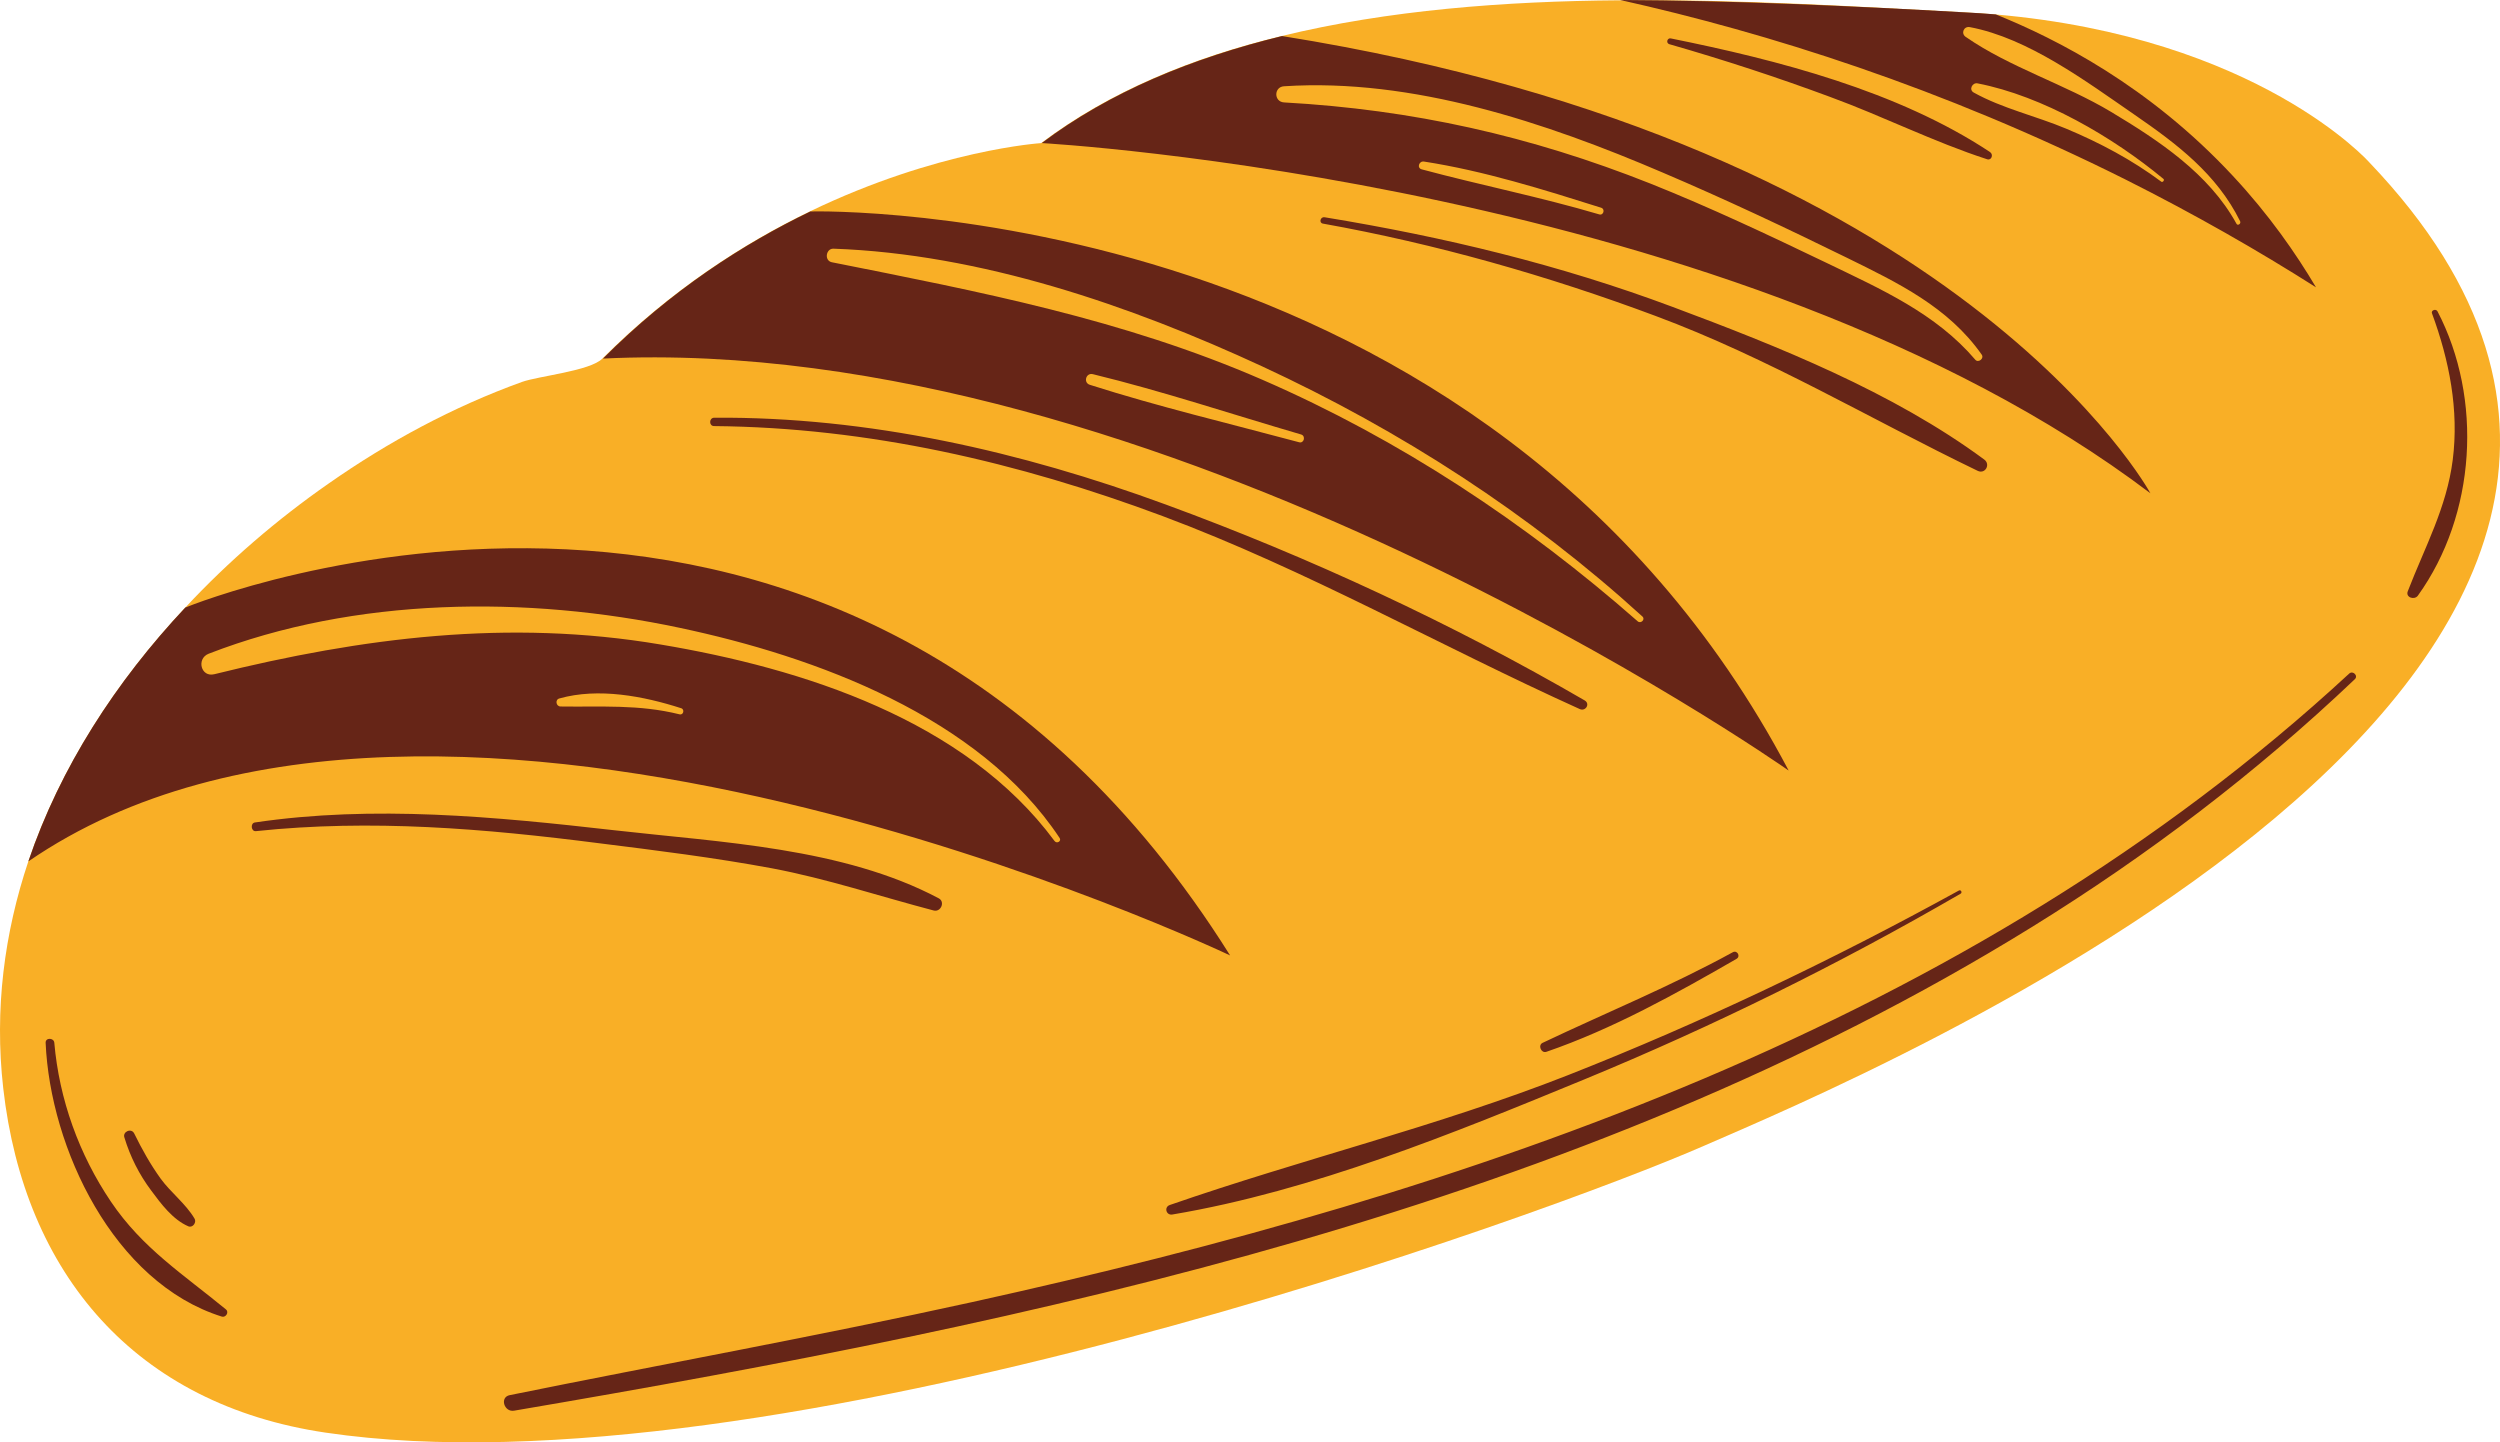
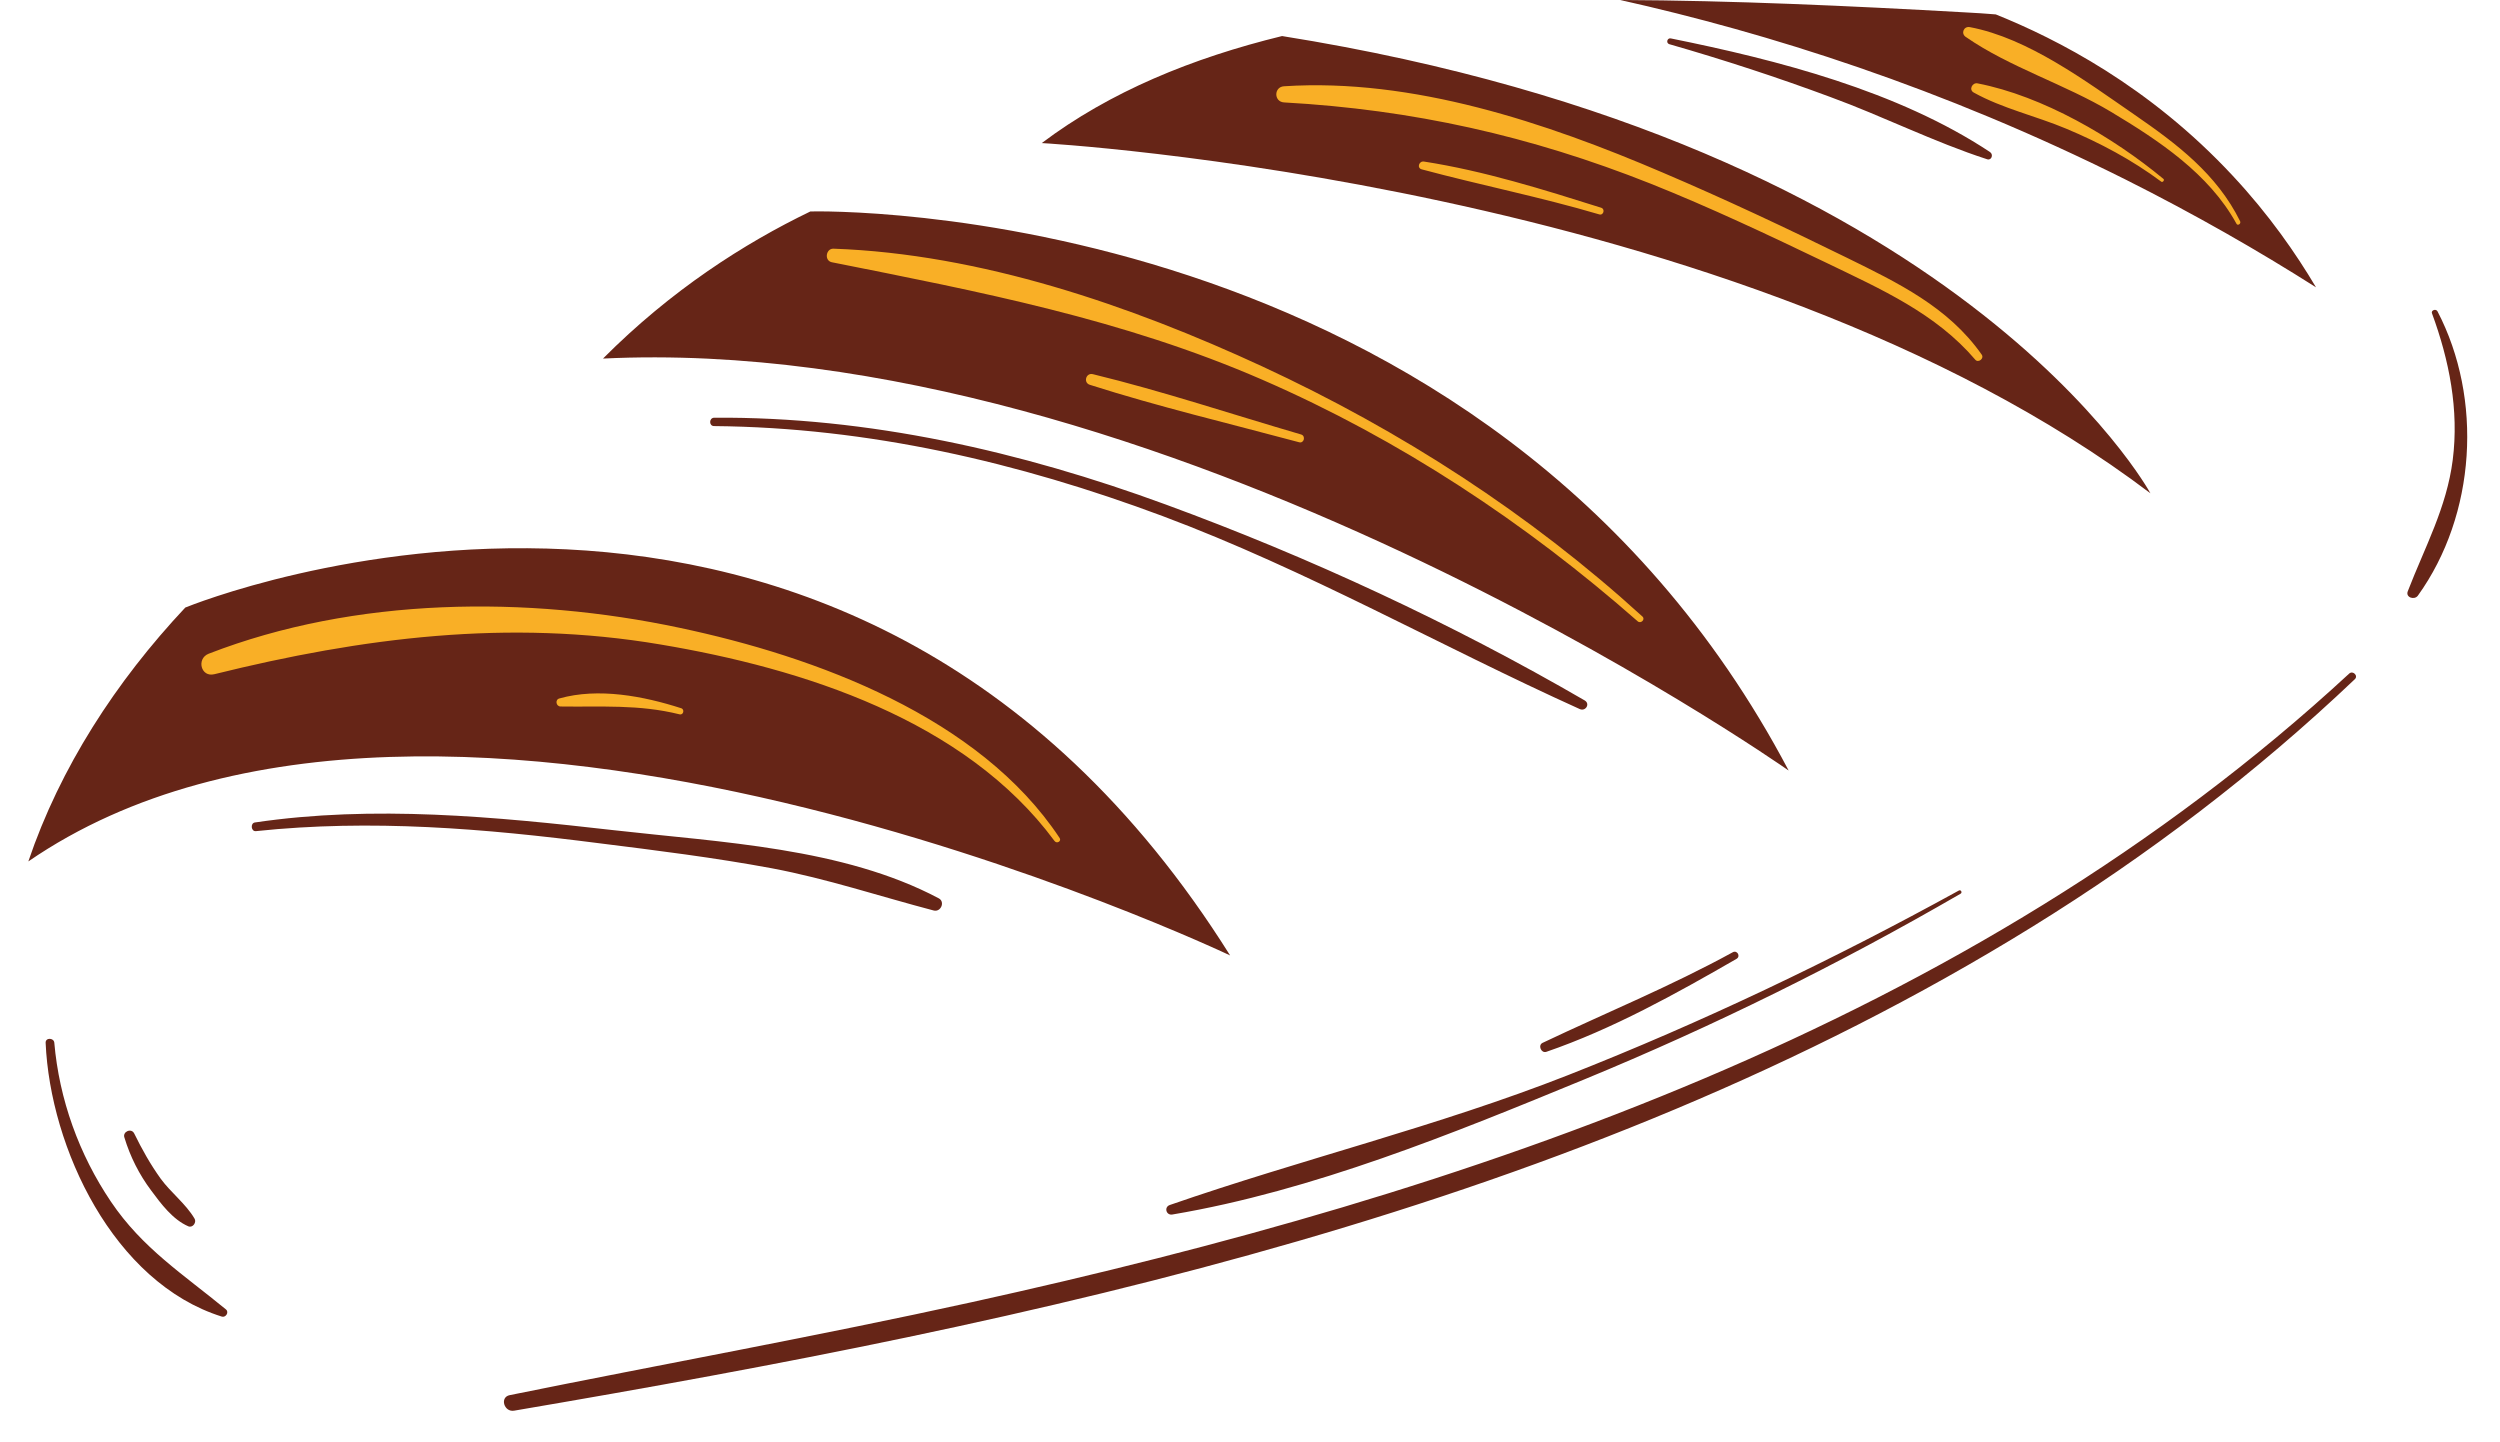
<svg xmlns="http://www.w3.org/2000/svg" height="500.0" preserveAspectRatio="xMidYMid meet" version="1.1" viewBox="0.0 -0.0 866.6 500.0" width="866.6" zoomAndPan="magnify">
  <defs>
    <clipPath id="clip1">
-       <path d="m0 0h866.6v499.97h-866.6z" />
-     </clipPath>
+       </clipPath>
  </defs>
  <g id="surface1">
    <g clip-path="url(#clip1)" id="change1_1">
      <path d="m180.91 132.4c5.91-2.1 23.61-3.79 27.91-8.1 23.7-23.69 48.9-39.898 71.9-50.995 44.3-21.403 80.19-23.7 80.19-23.7 23.61-17.8 52.21-29.601 83.31-37.101 36.9-9 77.4-12.102 117.2-12.399 0 0 0 0 0.1 0 42.2-0.402 83.7 2.297 119.7 4.199 3.6 0.199 7 0.398 10.4 0.699 91.2 7.898 129.7 51.301 129.7 51.301 166.9 174.8-177.3 317.6-230.7 340.9-53.4 23.41-324.3 122.1-477.71 99.41-65.894-9.71-104.49-54.91-111.79-119.41-3.104-27.4 0.396-53.8 8.696-78.59 11-32.5 30.301-62.31 54.403-88 15-16.11 31.898-30.61 49.691-43 20.71-14.5 43.21-26.61 67-35.21" fill="#f9af26" />
    </g>
    <g id="change2_1">
-       <path d="m578.62 15.305c18.8 5.398 37.5 11.5 55.8 18.3 18.3 6.7 35.9 15.598 54.4 21.598 1.5 0.5 2.3-1.598 1-2.5-32-21.199-73.6-31.898-110.7-39.398-1.2-0.2-1.7 1.597-0.5 2zm-489.9 272.8c40.001-4.21 79.101-0.91 118.9 4.19 20 2.5 40.1 5 60 8.7 19.1 3.61 37.29 9.7 56 14.61 2.5 0.69 4.1-3 1.79-4.21-33.19-17.6-75.69-19.4-112.5-23.6-41.19-4.69-83.39-8.8-124.59-2.69-1.601 0.29-1.304 3.19 0.399 3zm158.8-140.41c53.6 0.5 105.39 12.5 155.5 31.2 50 18.71 96.1 45 144.6 66.9 2 0.9 3.7-1.8 1.7-3-46-26.69-95.3-49.6-145.2-67.9-50.1-18.4-103.1-30.5-156.6-30.1-1.8 0.1-1.8 2.9 0 2.9zm211-70.196c39.1 7 78.1 18.101 115.3 31.996 39.3 14.61 74.2 35.61 111.7 53.7 2.6 1.3 4.6-2.2 2.3-3.9-31.7-23.4-71.3-39.19-108-52.9-39.3-14.697-79.3-24.295-120.7-31.095-1.4-0.2-2 1.898-0.6 2.199zm384.5 31.106c6 16.29 9.4 33.5 7.2 50.79-2.1 16.6-9.7 30.3-15.6 45.6-0.8 2.11 2.3 3.11 3.5 1.5 20.2-28.1 22.6-68.3 6.8-98.6-0.6-1-2.3-0.29-1.9 0.71zm-799.9 285.69c2 6.6 5.102 12.81 9.301 18.4 3.398 4.6 7.5 10.1 12.898 12.41 1.602 0.59 2.903-1.5 2.102-2.71-3-5.1-8.199-9-11.699-13.79-3.602-5-6.5-10.21-9.203-15.71-1-2-4.098-0.6-3.399 1.4zm-27.301-32.8c1.602 36.4 23.5 83.11 61.102 94.9 1.301 0.4 2.598-1.5 1.398-2.5-14.699-12.1-29-21.2-39.898-37.4-11-16.3-17.902-35.39-19.602-55.1-0.199-1.7-3.097-1.79-3 0.1zm584.8-31.39c-21.5 11.79-43.8 20.89-65.9 31.39-1.7 0.8-0.5 3.7 1.3 3.11 23-7.91 44.9-20.11 65.9-32.21 1.6-0.9 0.2-3.2-1.3-2.29zm78.4-21.41c-43.8 24.1-89 45.7-135.5 64-45.3 17.8-92.2 29.1-138 45-2.11 0.7-1.3 3.7 0.89 3.3 48.61-8.2 97.31-28.1 142.71-46.8 44.9-18.5 88.4-40 130.5-64.4 0.7-0.4 0.1-1.5-0.6-1.1zm135.3-75.2c-131.7 121.7-305.5 180-477.5 217.9-53.2 11.71-106.8 21.4-160.1 32.21-3.6 0.69-2 6 1.5 5.39 180.9-30.8 368.2-70 526.2-167.7 40.1-24.8 77.6-53.3 111.8-85.8 1.4-1.2-0.6-3.2-1.9-2zm-122.5-228.5c-3.4-0.301-6.9-0.5-10.5-0.699-40.7-2.301-80.5-4.102-119.7-4.301 51 11.398 111.3 30.301 175.1 62.199 24.1 12.102 46.1 24.699 66.1 37.402-7-11.8-16.3-25.203-28.8-38.601-29-31.199-61.1-47.5-82.2-56zm-247.4 7.5c-31.1 7.601-59.7 19.301-83.3 37.101 0 0 241.5 13.297 384.3 121.4 0 0-65.6-120.9-301-158.5zm-163.51 60.801c-23 11.097-48.29 27.305-71.89 50.995 193.39-9.3 407.7 140.5 411 142.81-104.8-198.8-336-193.91-339.11-193.8zm145.5 257.9s-274.09-130.5-416.59-32.59c10.996-32.5 30.297-62.31 54.399-88 3.297-1.31 228.4-92.71 362.19 120.59" fill="#662517" />
+       <path d="m578.62 15.305c18.8 5.398 37.5 11.5 55.8 18.3 18.3 6.7 35.9 15.598 54.4 21.598 1.5 0.5 2.3-1.598 1-2.5-32-21.199-73.6-31.898-110.7-39.398-1.2-0.2-1.7 1.597-0.5 2zm-489.9 272.8c40.001-4.21 79.101-0.91 118.9 4.19 20 2.5 40.1 5 60 8.7 19.1 3.61 37.29 9.7 56 14.61 2.5 0.69 4.1-3 1.79-4.21-33.19-17.6-75.69-19.4-112.5-23.6-41.19-4.69-83.39-8.8-124.59-2.69-1.601 0.29-1.304 3.19 0.399 3zm158.8-140.41c53.6 0.5 105.39 12.5 155.5 31.2 50 18.71 96.1 45 144.6 66.9 2 0.9 3.7-1.8 1.7-3-46-26.69-95.3-49.6-145.2-67.9-50.1-18.4-103.1-30.5-156.6-30.1-1.8 0.1-1.8 2.9 0 2.9zm211-70.196zm384.5 31.106c6 16.29 9.4 33.5 7.2 50.79-2.1 16.6-9.7 30.3-15.6 45.6-0.8 2.11 2.3 3.11 3.5 1.5 20.2-28.1 22.6-68.3 6.8-98.6-0.6-1-2.3-0.29-1.9 0.71zm-799.9 285.69c2 6.6 5.102 12.81 9.301 18.4 3.398 4.6 7.5 10.1 12.898 12.41 1.602 0.59 2.903-1.5 2.102-2.71-3-5.1-8.199-9-11.699-13.79-3.602-5-6.5-10.21-9.203-15.71-1-2-4.098-0.6-3.399 1.4zm-27.301-32.8c1.602 36.4 23.5 83.11 61.102 94.9 1.301 0.4 2.598-1.5 1.398-2.5-14.699-12.1-29-21.2-39.898-37.4-11-16.3-17.902-35.39-19.602-55.1-0.199-1.7-3.097-1.79-3 0.1zm584.8-31.39c-21.5 11.79-43.8 20.89-65.9 31.39-1.7 0.8-0.5 3.7 1.3 3.11 23-7.91 44.9-20.11 65.9-32.21 1.6-0.9 0.2-3.2-1.3-2.29zm78.4-21.41c-43.8 24.1-89 45.7-135.5 64-45.3 17.8-92.2 29.1-138 45-2.11 0.7-1.3 3.7 0.89 3.3 48.61-8.2 97.31-28.1 142.71-46.8 44.9-18.5 88.4-40 130.5-64.4 0.7-0.4 0.1-1.5-0.6-1.1zm135.3-75.2c-131.7 121.7-305.5 180-477.5 217.9-53.2 11.71-106.8 21.4-160.1 32.21-3.6 0.69-2 6 1.5 5.39 180.9-30.8 368.2-70 526.2-167.7 40.1-24.8 77.6-53.3 111.8-85.8 1.4-1.2-0.6-3.2-1.9-2zm-122.5-228.5c-3.4-0.301-6.9-0.5-10.5-0.699-40.7-2.301-80.5-4.102-119.7-4.301 51 11.398 111.3 30.301 175.1 62.199 24.1 12.102 46.1 24.699 66.1 37.402-7-11.8-16.3-25.203-28.8-38.601-29-31.199-61.1-47.5-82.2-56zm-247.4 7.5c-31.1 7.601-59.7 19.301-83.3 37.101 0 0 241.5 13.297 384.3 121.4 0 0-65.6-120.9-301-158.5zm-163.51 60.801c-23 11.097-48.29 27.305-71.89 50.995 193.39-9.3 407.7 140.5 411 142.81-104.8-198.8-336-193.91-339.11-193.8zm145.5 257.9s-274.09-130.5-416.59-32.59c10.996-32.5 30.297-62.31 54.399-88 3.297-1.31 228.4-92.71 362.19 120.59" fill="#662517" />
    </g>
    <g id="change1_2">
      <path d="m749.92 62.004c-17.5-14.5-41.8-28.699-64.4-33.102-1.8-0.398-3.2 2.203-1.3 3.203 9.9 5.5 21.5 8.098 32 12.5 11.7 4.899 22.8 10.797 33 18.399 0.5 0.301 1.2-0.602 0.7-1zm26.6 14.699c-8.1-16.398-21.9-26.801-36.7-37-16.7-11.5-36.8-26.5-57-30.301-2.1-0.398-3.2 2.203-1.4 3.403 15.3 10.597 34.4 16.398 50.4 26 16.5 9.898 33.9 21.398 43.4 38.699 0.4 0.898 1.7 0.101 1.3-0.801zm-221.5-4.699c-20-6.301-40.7-12.801-61.4-16-1.7-0.301-2.6 2.199-0.8 2.699 20.5 5.5 41.2 9.602 61.5 15.602 1.5 0.5 2.2-1.801 0.7-2.301zm131.9 50.896c-11.6-16.5-29.1-24.896-46.8-33.595-21-10.301-42.2-20.301-63.8-29.5-40.4-17.301-86.6-32.801-131.2-29.903-3.6 0.203-3.6 5.403 0 5.602 44.7 2.5 85.3 11.601 126.9 28.101 20.8 8.297 41.1 17.899 61.3 27.598 18.6 8.997 37.7 17.407 51.4 33.497 1 1.2 3.2-0.4 2.2-1.8zm-235.9 27.71c-24-7-47.9-15-72.2-20.91-2.41-0.59-3.41 3-1 3.7 23.8 7.6 48.3 13.4 72.5 19.9 1.7 0.5 2.4-2.19 0.7-2.69zm118.3 63.09c-39.2-35.7-83.7-64.4-131.8-86.7-45.8-21.2-97.7-38.996-148.61-40.797-2.59-0.098-3.29 4.102-0.59 4.699 51.2 10.208 100.9 19.708 149.2 40.708 47.6 20.69 91.3 49.59 130.2 83.79 1.1 0.9 2.7-0.7 1.6-1.7zm-333.2 31.8c-13-4.2-28.71-7.2-42.21-3.39-1.59 0.39-1.19 2.79 0.41 2.79 14.2 0.21 27.09-0.79 41.2 2.71 1.39 0.39 1.89-1.71 0.6-2.11zm131.2 45c0.7 1.11-1 2.11-1.8 1-31-41.89-87.2-59.8-136.61-68.1-52.59-8.9-103.29-2.4-154.59 10.3-4.703 1.2-6.304-5.4-2.004-7.09 50.804-19.71 110.4-20.21 163.2-9 47.3 10 104 30.89 131.8 72.89" fill="#f9af26" />
    </g>
  </g>
</svg>